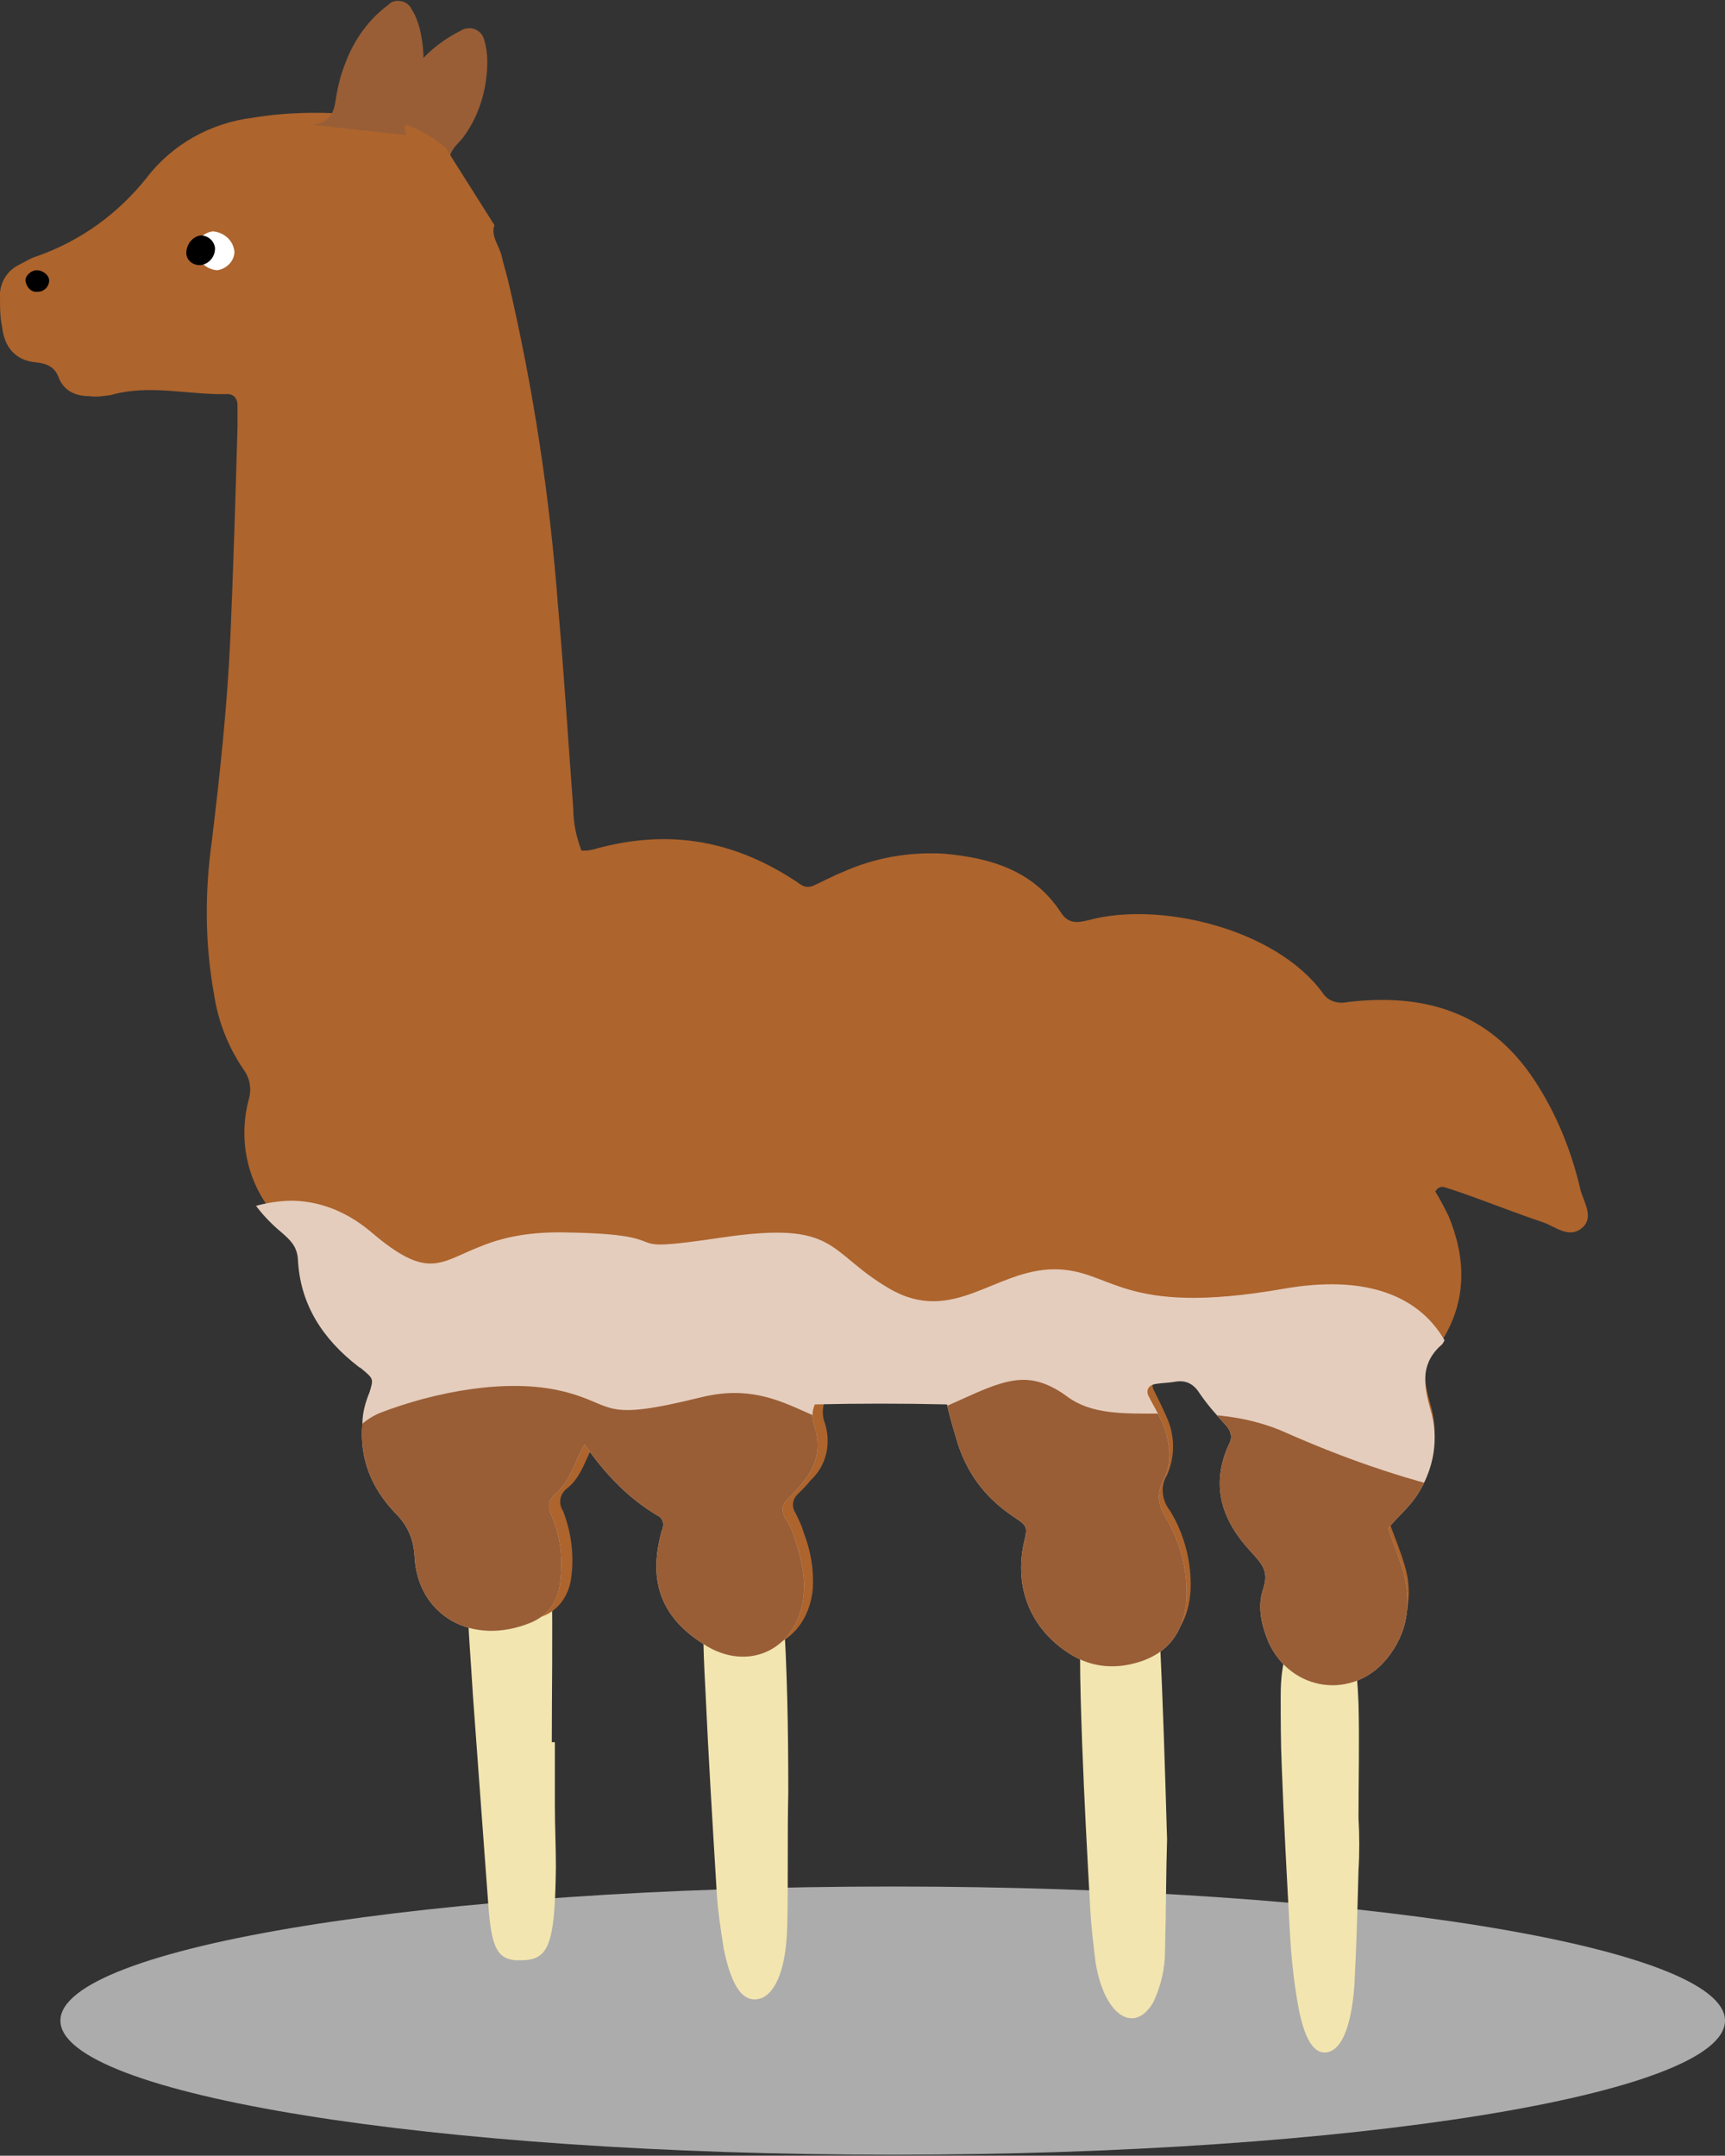
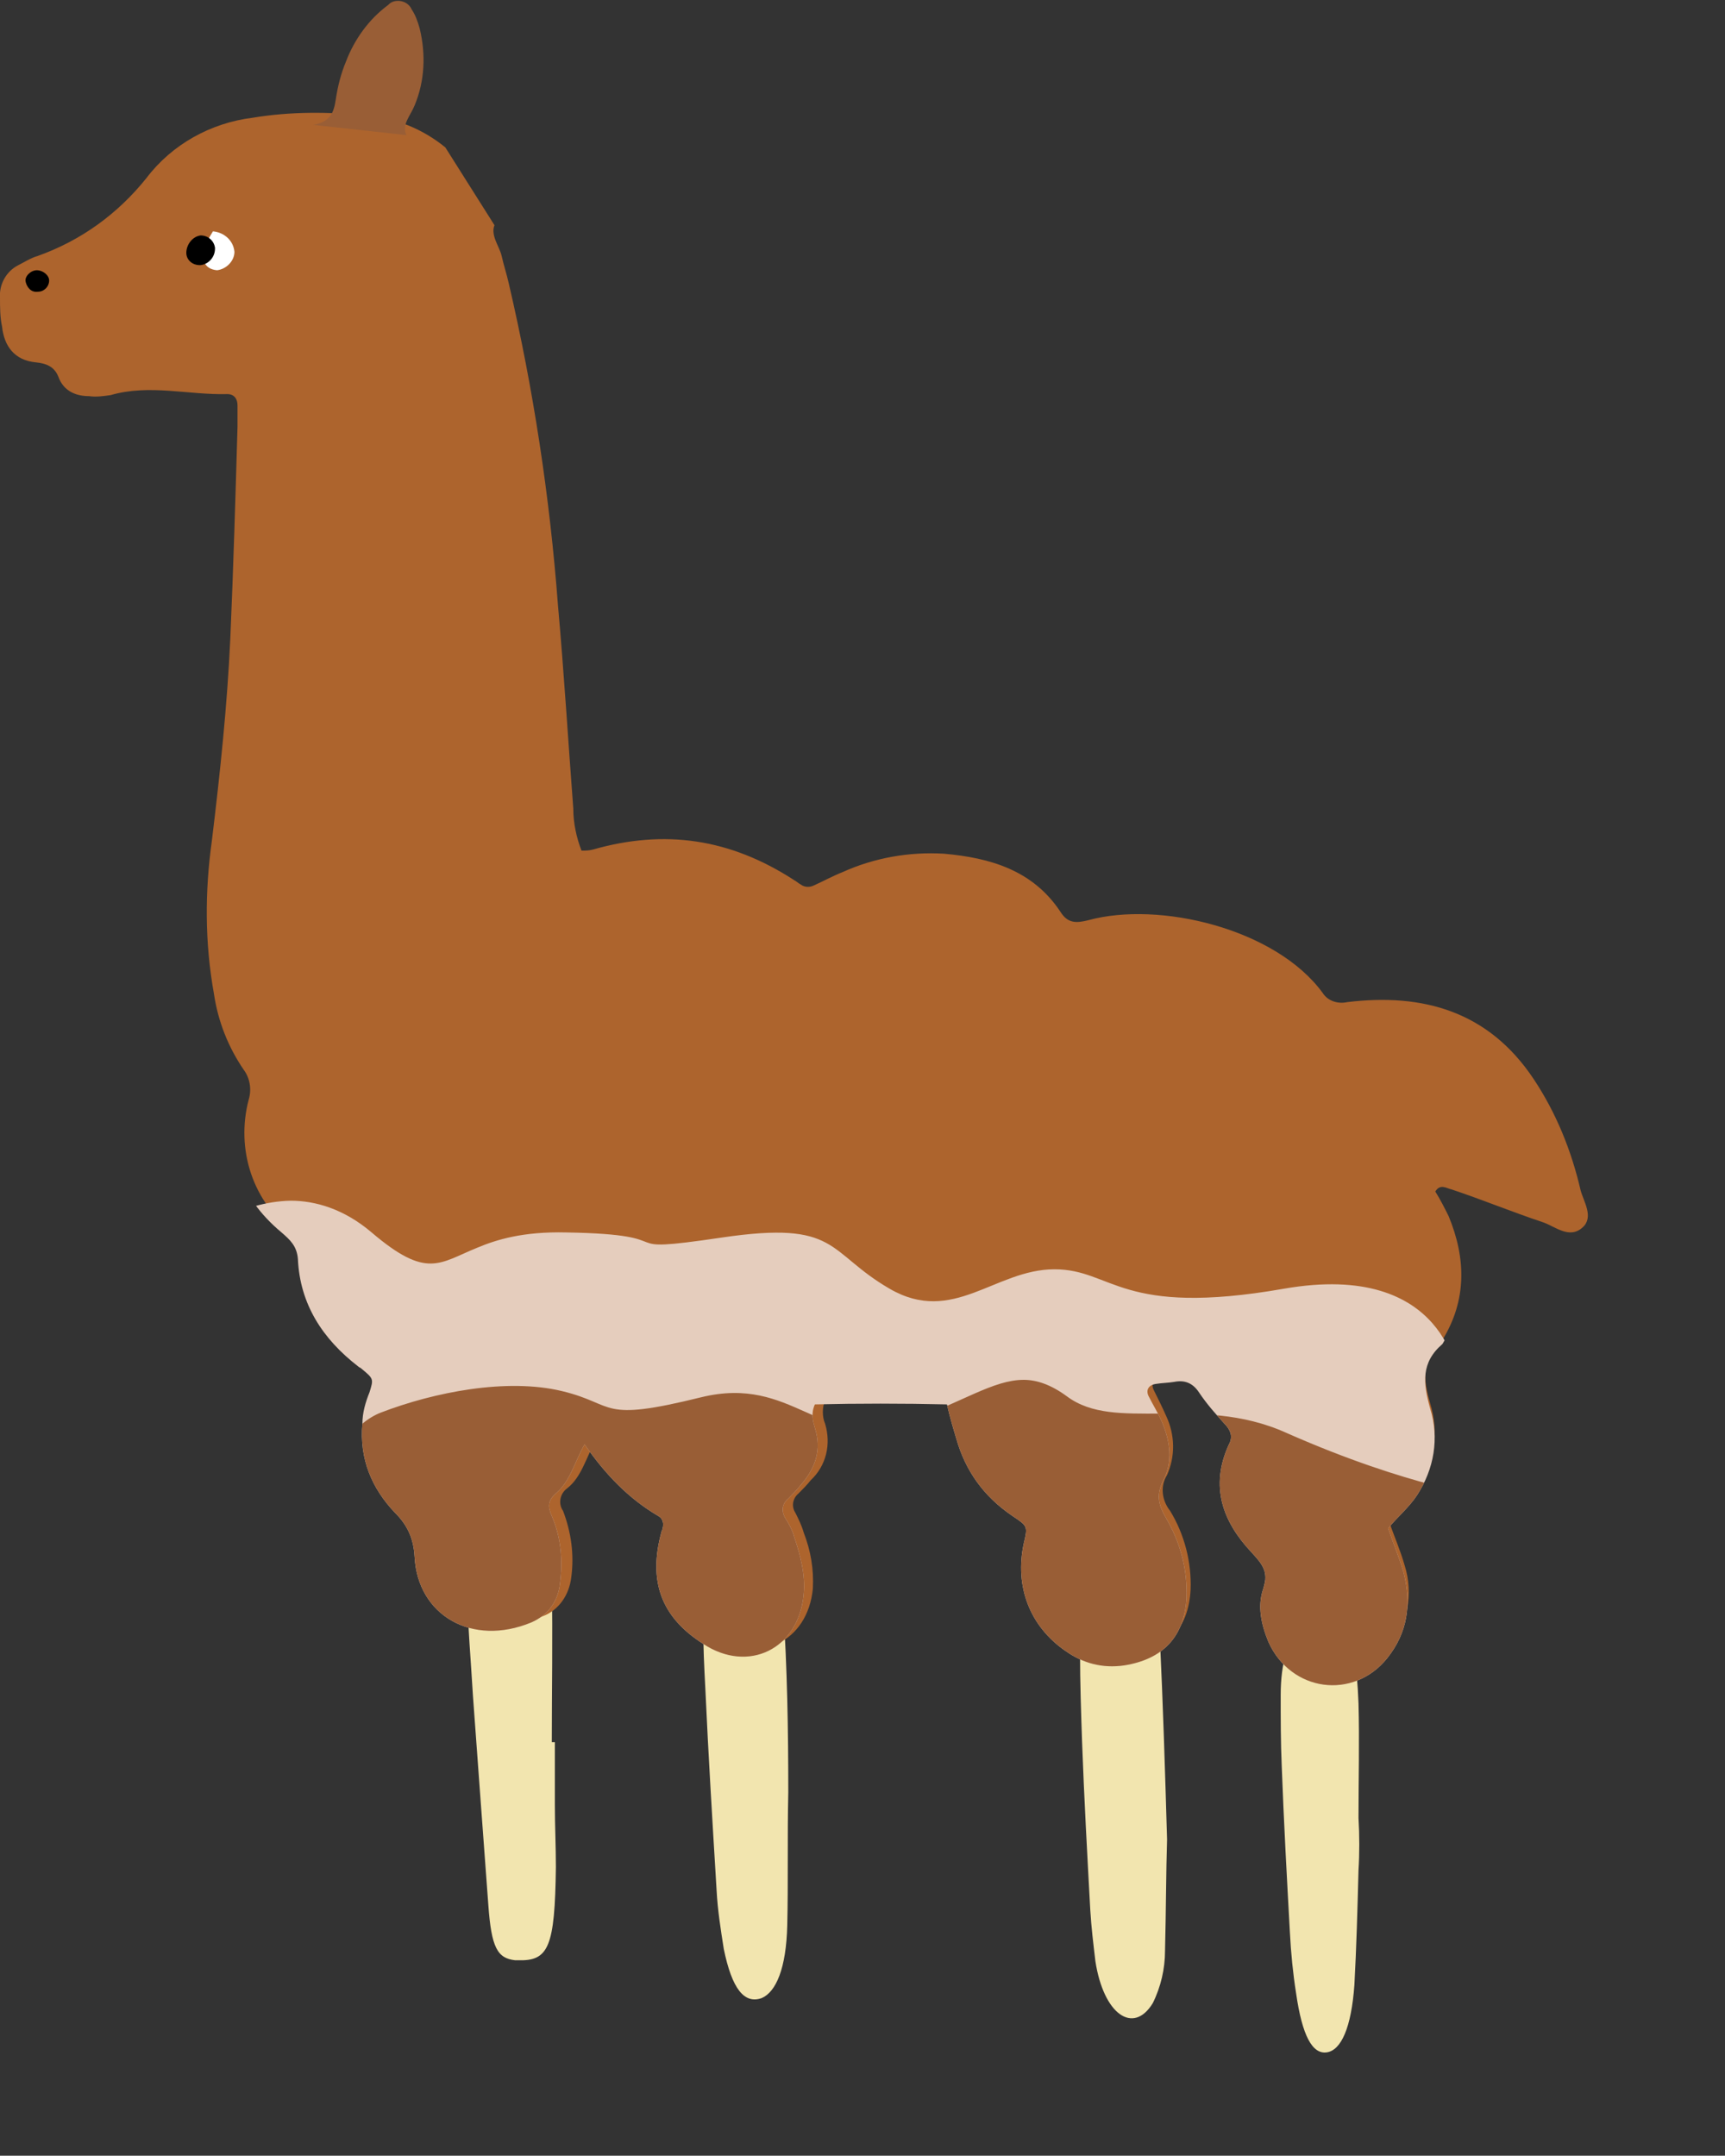
<svg xmlns="http://www.w3.org/2000/svg" xmlns:xlink="http://www.w3.org/1999/xlink" version="1.1" id="Capa_1" x="0px" y="0px" viewBox="0 0 168.5 210.6" style="enable-background:new 0 0 168.5 210.6;" xml:space="preserve">
  <rect x="0" y="0" width="168.5" height="210.6" fill="#333333" stroke="none" />
  <style type="text/css">
	.st0{clip-path:url(#SVGID_2_);}
	.st1{fill:#ACACAC;}
	.st2{fill:#F2E5AF;}
	.st3{fill:#995E36;}
	.st4{fill:#AD642D;}
	.st5{fill:#FFFFFF;}
	.st6{clip-path:url(#SVGID_3_);fill:#E5CDBD;}
	.st7{clip-path:url(#SVGID_4_);fill:#995E36;}
</style>
  <title>Recurso 6</title>
  <g>
    <g id="Capa_2_1_">
      <g id="Capa_1-2">
        <g>
          <g>
            <defs>
-               <rect id="SVGID_1_" x="5.9" y="184.3" width="162.6" height="26.2" />
-             </defs>
+               </defs>
            <clipPath id="SVGID_2_">
              <use xlink:href="#SVGID_1_" style="overflow:visible;" />
            </clipPath>
            <g class="st0">
              <path class="st1" d="M168.5,197.4c0,7.2-36.4,13.1-81.3,13.1s-81.3-5.9-81.3-13.1c0-7.2,36.4-13.1,81.3-13.1        S168.5,190.2,168.5,197.4" />
            </g>
          </g>
        </g>
        <path class="st2" d="M53.9,170.3c0-5.2,0.1-10.4,0-15.6c-0.2-6.7-1-8.4-3.8-8.3c-0.6,0-1.2,0.1-1.7,0.2c-2.3,0.9-3,3.1-2.8,8.8     c0.1,3.4,0.4,6.9,0.6,10.3c0.5,6.8,1,13.7,1.5,20.4c0.3,4.2,0.9,5.2,2.6,5.4h0.3c3,0.1,3.6-1.3,3.7-9.1c0-2-0.1-4-0.1-6.1     c0-2.1,0-4,0-6.1H53.9" />
        <path class="st2" d="M114,179.7c-0.2-6.9-0.4-13.3-0.7-19.6c-0.3-6.1-1.3-7.9-3.8-7.1c-0.6,0.2-1.2,0.4-1.7,0.8     c-1.6,1.2-2.3,3.4-2.3,7.7c0,2.9,0.1,5.8,0.2,8.7c0.2,5.5,0.5,10.9,0.8,16.4c0.1,1.7,0.3,3.3,0.5,5c0.8,5.2,3.7,7.2,5.6,4.1     c0.8-1.6,1.2-3.4,1.2-5.1C113.9,186.7,113.9,182.9,114,179.7" />
        <path class="st2" d="M77,175.1c0-6.1-0.1-12.1-0.5-18.1c-0.2-2.6-0.8-4-1.9-4.3c-0.3-0.2-0.7-0.3-1-0.3     c-5.1,0.4-5.2,3.2-4.7,12.6c0.3,6.6,0.7,13.1,1.1,19.7c0.1,1.9,0.4,3.8,0.7,5.7c0.8,3.9,2,5.4,3.7,4.8c1.4-0.6,2.4-2.9,2.5-7.1     S76.9,179.5,77,175.1" />
        <path class="st2" d="M132.7,177.6c0-3.7,0.1-7.5,0-11.2c-0.3-7.7-1.7-9.9-4.7-8.1c-0.4,0.2-0.7,0.4-1,0.7     c-1.2,1.3-1.9,3.4-1.9,6.6c0,2.3,0,4.6,0.1,6.9c0.2,5.4,0.5,10.9,0.8,16.3c0.1,2,0.3,4,0.6,5.9c0.6,4.2,1.6,6,3,5.8     c1.4-0.2,2.4-2.4,2.7-6.6c0.2-3.7,0.3-7.4,0.4-11.2C132.8,181.1,132.8,179.3,132.7,177.6L132.7,177.6" />
-         <path class="st3" d="M44,15.8c-0.3-1.1,0.9-1.8,1.4-2.6c1.5-2.1,2.2-4.7,2.2-7.2c0-0.7-0.1-1.4-0.3-2.1c-0.2-0.8-1-1.3-1.8-1.1     c-0.2,0-0.3,0.1-0.5,0.2C43,4,41.2,5.5,39.9,7.5c-0.7,1.1-1.3,2.2-1.8,3.4c-0.5,1.4-1.1,2.1-2.7,2" />
        <path class="st4" d="M43.5,14.4c-2.2-1.8-4.9-2.9-7.7-3.1c-3.7-0.4-7.5-0.4-11.1,0.2c-4.1,0.5-7.9,2.6-10.4,5.9     c-2.8,3.5-6.4,6.1-10.6,7.6c-0.7,0.2-1.3,0.6-1.9,0.9c-1.2,0.6-1.9,1.9-1.8,3.2c0,0.9,0,1.9,0.2,2.8c0.2,1.9,1.2,3.3,3.3,3.5     c1,0.1,1.8,0.4,2.2,1.4c0.5,1.4,1.7,1.9,3,1.9c0.7,0.1,1.4,0,2.1-0.1c3.8-1.1,7.6,0,11.4-0.1c0.7,0,1,0.5,1,1.1s0,1.4,0,2.1     c-0.2,6.9-0.4,13.7-0.7,20.6c-0.3,6.6-1,13.2-1.8,19.8c-0.7,5-0.7,10,0.2,15c0.4,2.7,1.4,5.2,2.9,7.4c0.6,0.8,0.8,1.9,0.5,2.9     c-1.3,4.9,0.4,10.1,4.5,13.1c0.9,0.5,1.5,1.5,1.6,2.5c0.2,4.4,2.4,7.7,5.8,10.3c0.1,0.1,0.2,0.1,0.3,0.2c1.2,0.9,1.2,1,0.8,2.3     c-0.4,1-0.6,2-0.7,3c-0.3,3.2,0.9,6.3,3.2,8.6c1.2,1.1,1.9,2.6,1.9,4.2c0.3,5.6,5.5,8.7,11.3,6.3c1.6-0.6,2.6-2.1,2.8-3.8     c0.3-2.2,0-4.4-0.8-6.5c-0.5-0.7-0.3-1.7,0.4-2.2c1.4-1.1,1.8-2.9,2.8-4.7c1.9,2.8,4.3,5.2,7.2,6.9c0.4,0.3,0.6,0.8,0.3,1.2     c0,0.1-0.1,0.2-0.1,0.3c-1.3,4.7,0,8.2,4.1,10.8c4.4,2.8,9.2,0.5,9.7-4.7c0.1-1.9-0.2-3.7-0.9-5.5c-0.2-0.7-0.5-1.3-0.8-1.9     c-0.4-0.6-0.3-1.4,0.3-1.9c0.4-0.4,0.8-0.8,1.2-1.3c1.5-1.4,2-3.5,1.4-5.5c-0.3-0.7-0.3-1.6,0-2.3c4.2-0.1,8.4-0.1,12.7,0     c0.3,1.2,0.6,2.2,0.9,3.2c0.8,3.1,2.8,5.7,5.4,7.4c1.5,1,1.4,1,1.1,2.7c-1,4,0.6,8.1,4,10.4c1.6,1.2,3.6,1.7,5.6,1.4     c3.7-0.6,5.8-2.8,6-6.6c0.1-2.7-0.6-5.4-2-7.7c-0.8-1-1-2.4-0.3-3.5c0.8-1.8,0.8-3.9-0.1-5.8c-0.4-0.9-0.8-1.7-1.2-2.5     c-0.3-0.6,0-1.1,0.7-1.2c0.7-0.1,1.2-0.1,1.7-0.2c0.9-0.2,1.9,0.2,2.4,1c0.8,1.1,1.7,2.2,2.6,3.3c0.5,0.5,0.6,1.3,0.2,1.9     c-1.8,3.9-0.6,7.3,2.2,10.2c1,1.1,1.7,1.9,1.1,3.6c-0.5,1.7-0.3,3.5,0.5,5.1c1.4,3.4,5.2,5.1,8.7,3.7c1.1-0.4,2.1-1.2,2.8-2.1     c1.9-2.3,2.5-5.4,1.6-8.2c-0.4-1.4-1-2.8-1.5-4.2c1-1,1.9-2,2.7-3.2c1.7-2.5,2.2-5.5,1.3-8.4c-0.7-2.4-0.9-4.5,1.2-6.2     c2.4-3.9,2.3-8,0.6-12.1c-0.4-0.8-0.8-1.6-1.3-2.4c0.5-0.8,1.1-0.3,1.6-0.2c3,1,5.9,2.2,8.9,3.2c1.2,0.4,2.6,1.7,3.9,0.5     c1.1-1,0.1-2.5-0.2-3.6c-0.9-3.9-2.4-7.6-4.6-10.9c-4.4-6.6-10.8-8.4-18.2-7.5c-0.9,0.2-1.9-0.1-2.4-0.9c-4.6-6.3-16-9-22.9-7.1     c-1.2,0.3-2,0.3-2.7-0.8c-2.7-4.1-6.9-5.3-11.4-5.7c-3.4-0.2-6.8,0.4-9.9,1.8c-1,0.4-1.9,0.9-2.8,1.3c-0.4,0.2-0.9,0.2-1.3-0.1     c-0.2-0.1-0.4-0.3-0.6-0.4C71.3,81.9,64.9,81,57.9,83c-0.4,0.1-0.7,0.1-1.1,0.1c-0.5-1.3-0.8-2.7-0.8-4.1     c-0.5-6.6-0.9-13.2-1.5-19.9c-0.8-10.6-2.4-21.1-4.8-31.4c-0.2-0.9-0.5-1.8-0.7-2.7s-1.1-2-0.7-3" />
-         <path class="st5" d="M21.2,26.4c0.9-0.1,1.7-0.9,1.7-1.8c-0.1-1.1-1-1.9-2.1-2c-0.8,0.1-1.5,0.7-1.7,1.5     C19.1,25.3,20,26.3,21.2,26.4" />
+         <path class="st5" d="M21.2,26.4c0.9-0.1,1.7-0.9,1.7-1.8c-0.1-1.1-1-1.9-2.1-2C19.1,25.3,20,26.3,21.2,26.4" />
        <path d="M3.6,26.4c-0.6,0-1.2,0.6-1.1,1.1s0.5,1.1,1.2,1c0.6,0,1.1-0.5,1.1-1.1c0,0,0,0,0,0C4.8,26.9,4.2,26.4,3.6,26.4" />
        <path d="M19.6,23c-0.8,0.1-1.4,0.9-1.4,1.7c0,0.7,0.6,1.2,1.3,1.2c0,0,0,0,0.1,0c0.8-0.1,1.4-0.8,1.4-1.6c0,0,0,0,0-0.1     C20.9,23.5,20.3,23,19.6,23" />
        <path class="st3" d="M39.7,13.2c-0.5-1,0.4-1.9,0.8-2.9c1-2.4,1.1-5,0.5-7.5c-0.2-0.7-0.4-1.3-0.8-1.9c-0.3-0.7-1.2-1-1.9-0.7     c-0.2,0.1-0.3,0.2-0.4,0.3C36,1.9,34.6,3.9,33.8,6c-0.5,1.2-0.8,2.4-1,3.7c-0.2,1.4-0.6,2.2-2.2,2.5" />
      </g>
    </g>
  </g>
  <g>
    <g>
      <defs>
        <path id="SVGID_5_" d="M19.6,120.4l9.7,42.8l54.2,10.2l62.7,2.9l7.7-37.1l-11.5-4.5c0,0-1-11.6-17-8.8c-16,2.8-16.7-1.9-22.4-1.9     c-5.8,0-9.9,5.5-16.1,1.9c-6.2-3.6-4.9-6.7-16.4-5c-11.5,1.7-3-0.3-15.2-0.5c-4.2-0.1-6.8,0.7-8.7,1.5c-3.7,1.5-4.9,3.1-10.3-1.5     c-2.7-2.3-5.5-3.1-7.9-3.1C23.4,117.4,19.6,120.4,19.6,120.4" />
      </defs>
      <clipPath id="SVGID_3_">
        <use xlink:href="#SVGID_5_" style="overflow:visible;" />
      </clipPath>
      <path class="st6" d="M42.4,12.8c-2.2-1.9-5-2.8-7.8-3.1c-3.8-0.5-7.5-0.3-11.3,0.2c-4.4,0.5-7.9,2.7-10.5,6    C9.9,19.5,6.3,22,2,23.6c-0.7,0.3-1.3,0.6-1.9,0.9c-1.2,0.7-1.9,1.8-1.8,3.2c0,0.9,0,1.9,0.2,2.8c0.3,2,1.2,3.3,3.3,3.5    c1,0.1,1.8,0.4,2.2,1.4c0.5,1.4,1.7,1.9,3.1,2c0.7,0,1.4,0.1,2.1-0.1c3.9-1.1,7.8,0,11.6-0.1c0.7,0,1,0.5,1.1,1.1    c0,0.7,0,1.4,0,2.1c-0.2,7-0.4,13.9-0.7,20.9c-0.3,6.7-1,13.4-1.8,20.1c-0.6,5.1-0.8,10.1,0.2,15.2c0.5,2.7,1.3,5.3,2.9,7.5    c0.7,0.9,0.8,1.8,0.5,3c-1.2,5.3,0.3,9.8,4.5,13.3c0.8,0.7,1.5,1.3,1.6,2.6c0.2,4.4,2.4,7.8,5.9,10.5c0.1,0.1,0.2,0.1,0.3,0.2    c1.2,1,1.2,1,0.8,2.3c-0.4,1-0.7,2-0.7,3.1c-0.3,3.4,0.9,6.3,3.2,8.7c1.2,1.2,1.8,2.5,1.9,4.3c0.3,5.7,5.6,8.8,11.4,6.4    c1.6-0.7,2.6-2,2.8-3.8c0.3-2.3,0.1-4.5-0.8-6.6c-0.4-0.9-0.4-1.5,0.4-2.2c1.4-1.2,1.8-3,2.8-4.8c2,2.9,4.3,5.3,7.2,7    c0.4,0.2,0.6,0.7,0.4,1.3c0,0.1-0.1,0.2-0.1,0.3c-1.3,4.8,0,8.3,4.1,10.9c4.4,2.9,9.3,0.5,9.8-4.8c0.2-1.9-0.3-3.8-0.9-5.6    c-0.2-0.7-0.5-1.3-0.9-1.9c-0.4-0.7-0.3-1.4,0.3-1.9c0.4-0.4,0.8-0.8,1.2-1.3c1.4-1.6,2.1-3.4,1.4-5.6c-0.2-0.7-0.4-1.4,0-2.3    c4.2-0.1,8.6-0.1,12.9,0c0.3,1.3,0.6,2.3,0.9,3.3c0.9,3.2,2.7,5.7,5.5,7.6c1.5,1,1.5,1,1.1,2.7c-0.9,4.2,0.6,8.1,4.1,10.5    c1.7,1.2,3.6,1.7,5.7,1.4c3.8-0.6,5.9-2.8,6.1-6.6c0.1-2.8-0.6-5.4-2-7.8c-0.7-1.2-1-2.2-0.3-3.6c1-1.9,0.7-3.9-0.1-5.8    c-0.4-0.9-0.9-1.7-1.3-2.5c-0.3-0.6,0-1.1,0.7-1.2c0.6-0.1,1.2-0.1,1.8-0.2c1-0.2,1.8,0.1,2.4,1c0.8,1.2,1.7,2.2,2.7,3.3    c0.5,0.6,0.6,1.2,0.2,1.9c-1.8,4-0.6,7.4,2.2,10.4c1,1.1,1.8,1.9,1.2,3.6c-0.6,1.7-0.2,3.5,0.5,5.2c2.2,4.9,8.3,5.7,11.6,1.6    c2-2.5,2.4-5.3,1.6-8.4c-0.4-1.4-1-2.8-1.5-4.3c0.9-1.1,2-2,2.8-3.2c1.7-2.6,2.2-5.6,1.3-8.5c-0.7-2.5-0.9-4.5,1.2-6.3    c2.4-4,2.3-8.1,0.6-12.2c-0.3-0.9-0.9-1.6-1.3-2.4c0.5-0.8,1.1-0.3,1.6-0.2c3,1.1,6,2.3,9,3.2c1.3,0.4,2.7,1.7,3.9,0.5    c1.1-1,0.1-2.5-0.2-3.7c-0.9-3.9-2.4-7.7-4.7-11c-4.5-6.6-10.9-8.6-18.5-7.6c-1.1,0.1-1.8-0.1-2.4-0.9c-4.6-6.4-16.3-9.2-23.2-7.2    c-1.2,0.3-2,0.3-2.7-0.8c-2.7-4.2-7-5.4-11.6-5.8c-3.5-0.3-6.8,0.5-10,1.8c-1,0.4-1.9,0.9-2.9,1.3c-0.5,0.2-0.9,0.2-1.3-0.1    c-0.2-0.1-0.4-0.3-0.6-0.4c-5.8-4.6-12.3-5.6-19.4-3.5c-0.3,0.1-0.7,0.1-1.1,0.1c-0.6-1.3-0.7-2.7-0.8-4.1    c-0.5-6.7-0.9-13.4-1.5-20.2c-0.9-10.7-2.4-21.4-4.9-31.9c-0.2-0.9-0.5-1.8-0.7-2.7c-0.2-1-1.1-2-0.7-3" />
    </g>
    <g>
      <defs>
        <path id="SVGID_7_" d="M88.4,139c-4.2,1.5-6.9,0.2-9.8-1.1c-2.7-1.2-5.6-2.5-10.1-1.4c-10.1,2.5-8.2,0.7-13.6-0.6     c-5.4-1.3-12.5,0.1-17.7,2.1c-5.2,2-9.1,13.3-9.1,13.3l2.1,5.5l43.1,8.1l67,1.9l5-20.6c0,0-7.6-0.9-19.6-6.2     c-4.4-2-8.7-1.9-12.4-1.9c-3.6,0-6.7,0.1-9.1-1.7c-1.5-1.1-2.9-1.6-4.2-1.6C97,134.8,94,137,88.4,139" />
      </defs>
      <clipPath id="SVGID_4_">
        <use xlink:href="#SVGID_7_" style="overflow:visible;" />
      </clipPath>
      <path class="st7" d="M42.4,12.8c-2.2-1.9-5-2.8-7.8-3.1c-3.8-0.5-7.5-0.3-11.3,0.2c-4.4,0.5-7.9,2.7-10.5,6    C9.9,19.5,6.3,22,2,23.6c-0.7,0.3-1.3,0.6-1.9,0.9c-1.2,0.7-1.9,1.8-1.8,3.2c0,0.9,0,1.9,0.2,2.8c0.3,2,1.2,3.3,3.3,3.5    c1,0.1,1.8,0.4,2.2,1.4c0.5,1.4,1.7,1.9,3.1,2c0.7,0,1.4,0.1,2.1-0.1c3.9-1.1,7.8,0,11.6-0.1c0.7,0,1,0.5,1.1,1.1    c0,0.7,0,1.4,0,2.1c-0.2,7-0.4,13.9-0.7,20.9c-0.3,6.7-1,13.4-1.8,20.1c-0.6,5.1-0.8,10.1,0.2,15.2c0.5,2.7,1.3,5.3,2.9,7.5    c0.7,0.9,0.8,1.8,0.5,3c-1.2,5.3,0.3,9.8,4.5,13.3c0.8,0.7,1.5,1.3,1.6,2.6c0.2,4.4,2.4,7.8,5.9,10.5c0.1,0.1,0.2,0.1,0.3,0.2    c1.2,1,1.2,1,0.8,2.3c-0.4,1-0.7,2-0.7,3.1c-0.3,3.4,0.9,6.3,3.2,8.7c1.2,1.2,1.8,2.5,1.9,4.3c0.3,5.7,5.6,8.8,11.4,6.4    c1.6-0.7,2.6-2,2.8-3.8c0.3-2.3,0.1-4.5-0.8-6.6c-0.4-0.9-0.4-1.5,0.4-2.2c1.4-1.2,1.8-3,2.8-4.8c2,2.9,4.3,5.3,7.2,7    c0.4,0.2,0.6,0.7,0.4,1.3c0,0.1-0.1,0.2-0.1,0.3c-1.3,4.8,0,8.3,4.1,10.9c4.4,2.9,9.3,0.5,9.8-4.8c0.2-1.9-0.3-3.8-0.9-5.6    c-0.2-0.7-0.5-1.3-0.9-1.9c-0.4-0.7-0.3-1.4,0.3-1.9c0.4-0.4,0.8-0.8,1.2-1.3c1.4-1.6,2.1-3.4,1.4-5.6c-0.2-0.7-0.4-1.4,0-2.3    c4.2-0.1,8.6-0.1,12.9,0c0.3,1.3,0.6,2.3,0.9,3.3c0.9,3.2,2.7,5.7,5.5,7.6c1.5,1,1.5,1,1.1,2.7c-0.9,4.2,0.6,8.1,4.1,10.5    c1.7,1.2,3.6,1.7,5.7,1.4c3.8-0.6,5.9-2.8,6.1-6.6c0.1-2.8-0.6-5.4-2-7.8c-0.7-1.2-1-2.2-0.3-3.6c1-1.9,0.7-3.9-0.1-5.8    c-0.4-0.9-0.9-1.7-1.3-2.5c-0.3-0.6,0-1.1,0.7-1.2c0.6-0.1,1.2-0.1,1.8-0.2c1-0.2,1.8,0.1,2.4,1c0.8,1.2,1.7,2.2,2.7,3.3    c0.5,0.6,0.6,1.2,0.2,1.9c-1.8,4-0.6,7.4,2.2,10.4c1,1.1,1.8,1.9,1.2,3.6c-0.6,1.7-0.2,3.5,0.5,5.2c2.2,4.9,8.3,5.7,11.6,1.6    c2-2.5,2.4-5.3,1.6-8.4c-0.4-1.4-1-2.8-1.5-4.3c0.9-1.1,2-2,2.8-3.2c1.7-2.6,2.2-5.6,1.3-8.5c-0.7-2.5-0.9-4.5,1.2-6.3    c2.4-4,2.3-8.1,0.6-12.2c-0.3-0.9-0.9-1.6-1.3-2.4c0.5-0.8,1.1-0.3,1.6-0.2c3,1.1,6,2.3,9,3.2c1.3,0.4,2.7,1.7,3.9,0.5    c1.1-1,0.1-2.5-0.2-3.7c-0.9-3.9-2.4-7.7-4.7-11c-4.5-6.6-10.9-8.6-18.5-7.6c-1.1,0.1-1.8-0.1-2.4-0.9c-4.6-6.4-16.3-9.2-23.2-7.2    c-1.2,0.3-2,0.3-2.7-0.8c-2.7-4.2-7-5.4-11.6-5.8c-3.5-0.3-6.8,0.5-10,1.8c-1,0.4-1.9,0.9-2.9,1.3c-0.5,0.2-0.9,0.2-1.3-0.1    c-0.2-0.1-0.4-0.3-0.6-0.4c-5.8-4.6-12.3-5.6-19.4-3.5c-0.3,0.1-0.7,0.1-1.1,0.1c-0.6-1.3-0.7-2.7-0.8-4.1    c-0.5-6.7-0.9-13.4-1.5-20.2c-0.9-10.7-2.4-21.4-4.9-31.9c-0.2-0.9-0.5-1.8-0.7-2.7c-0.2-1-1.1-2-0.7-3" />
    </g>
  </g>
</svg>